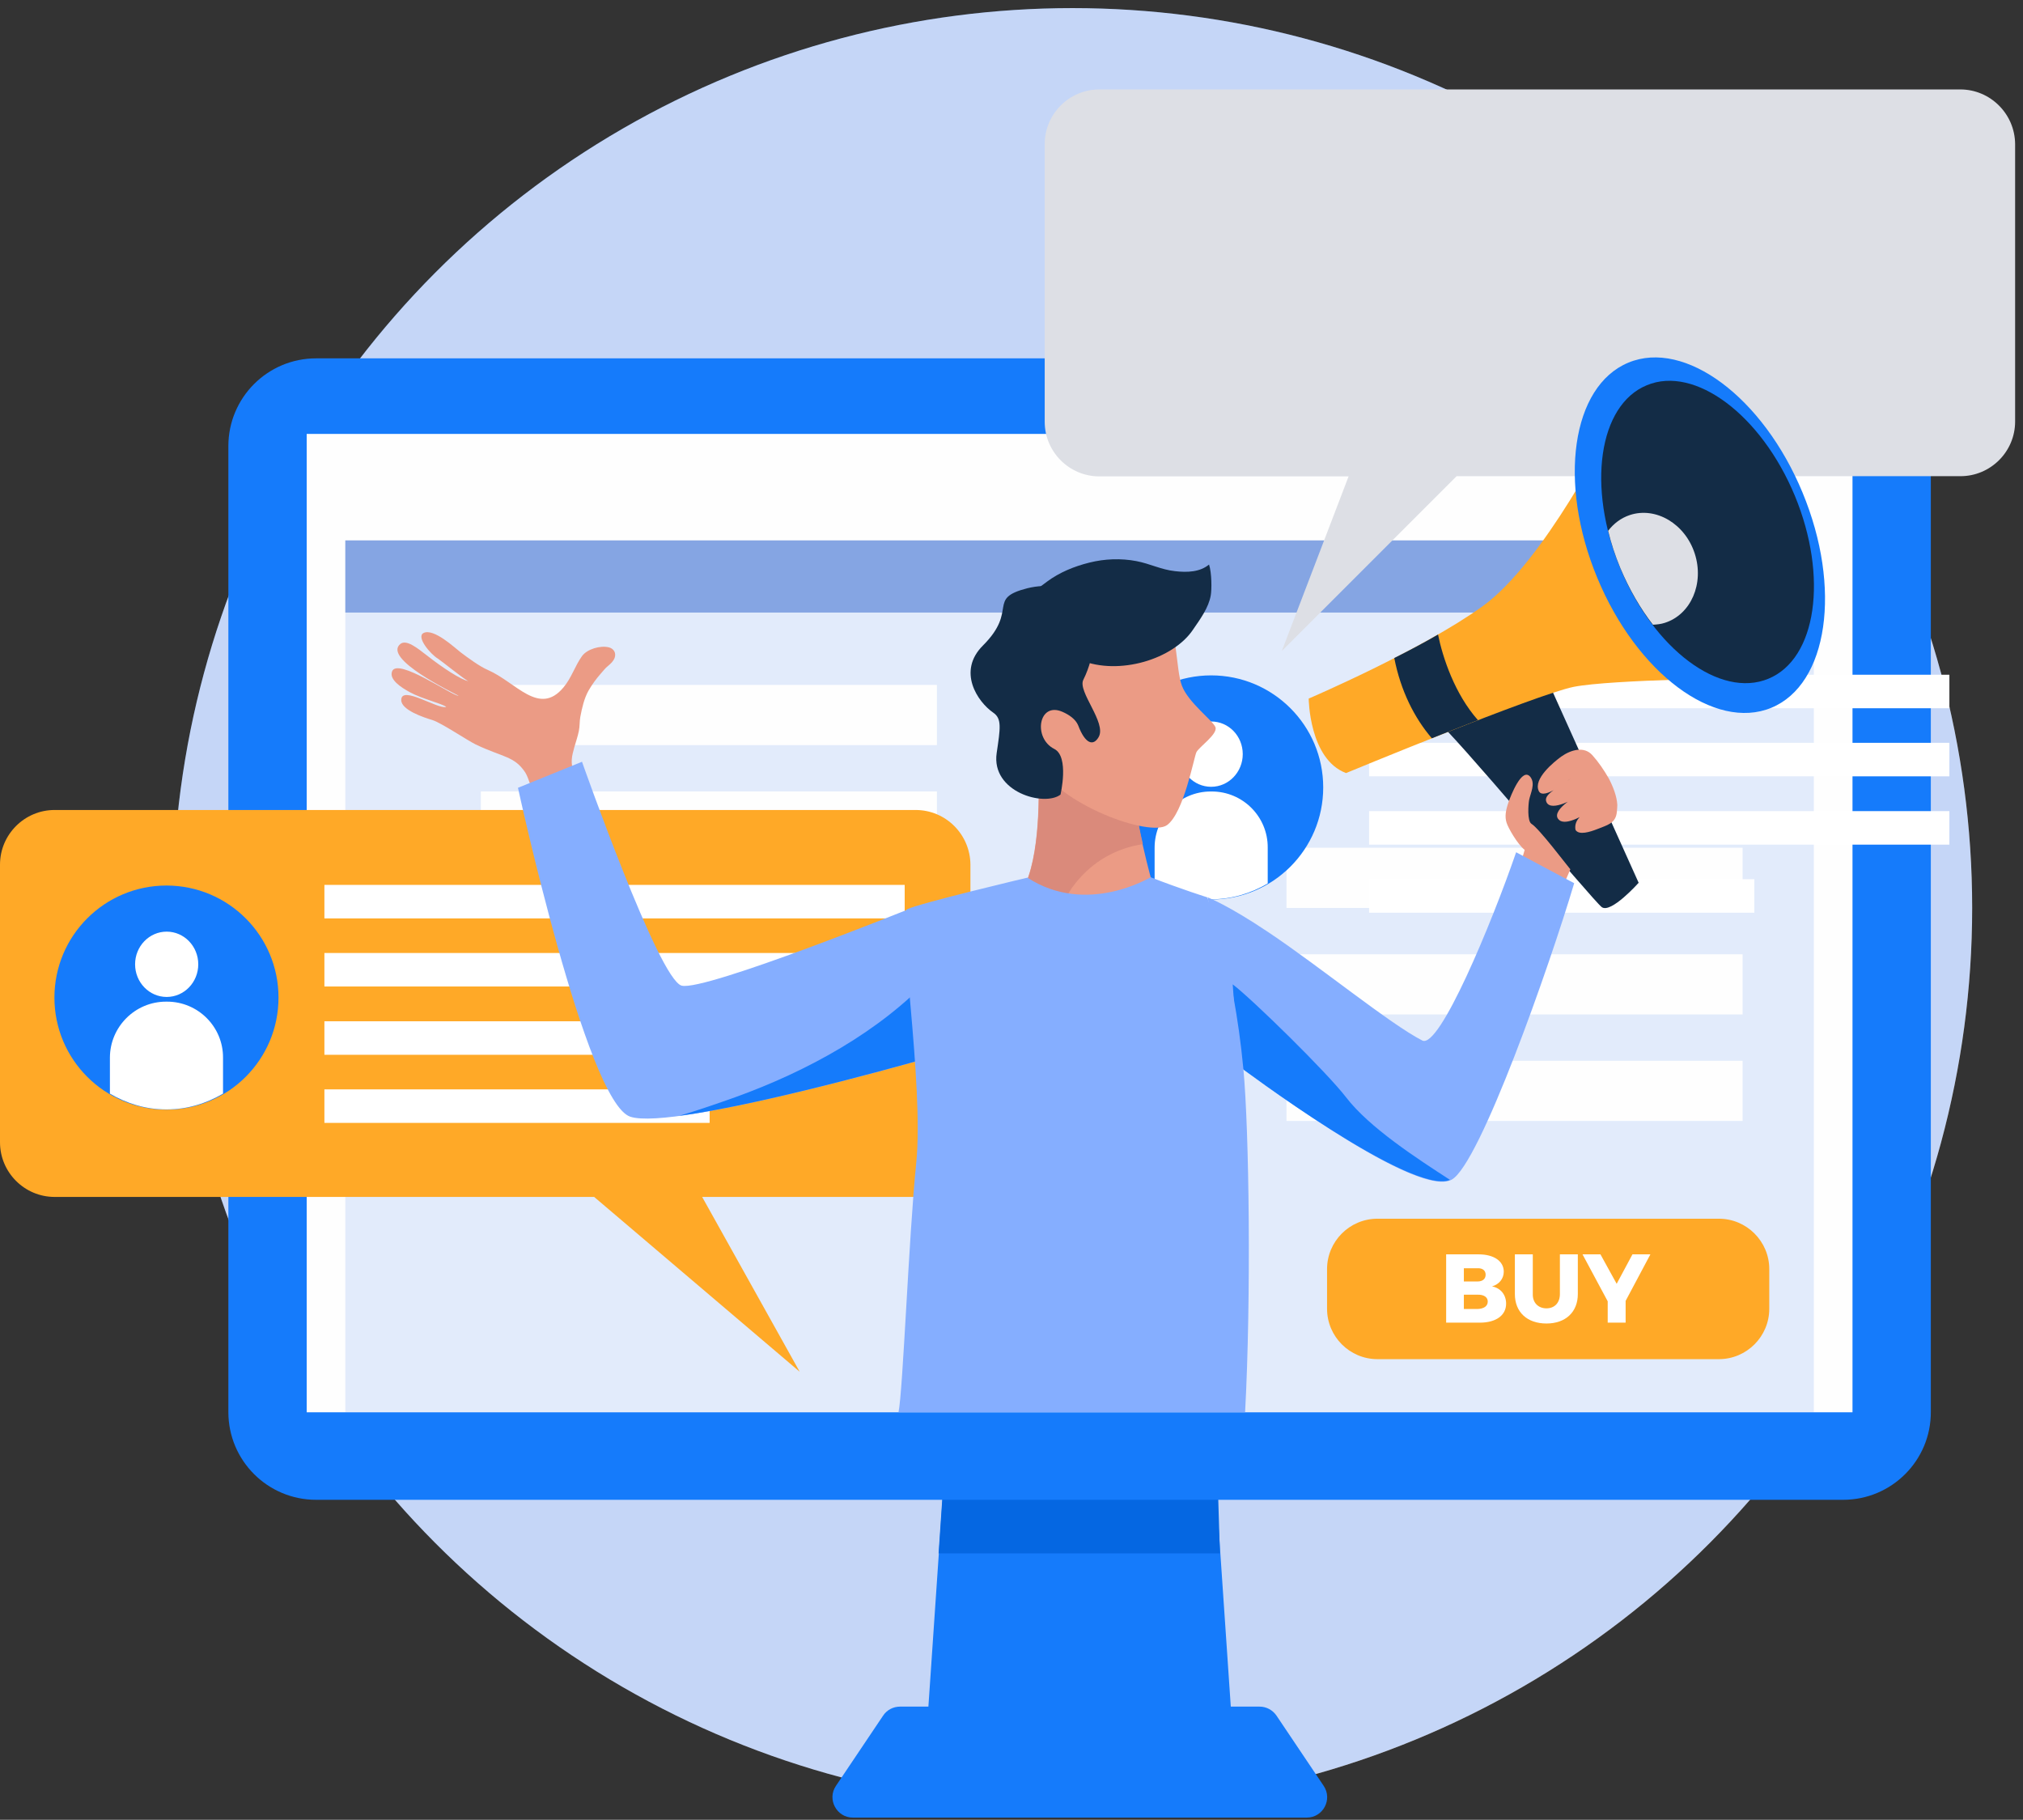
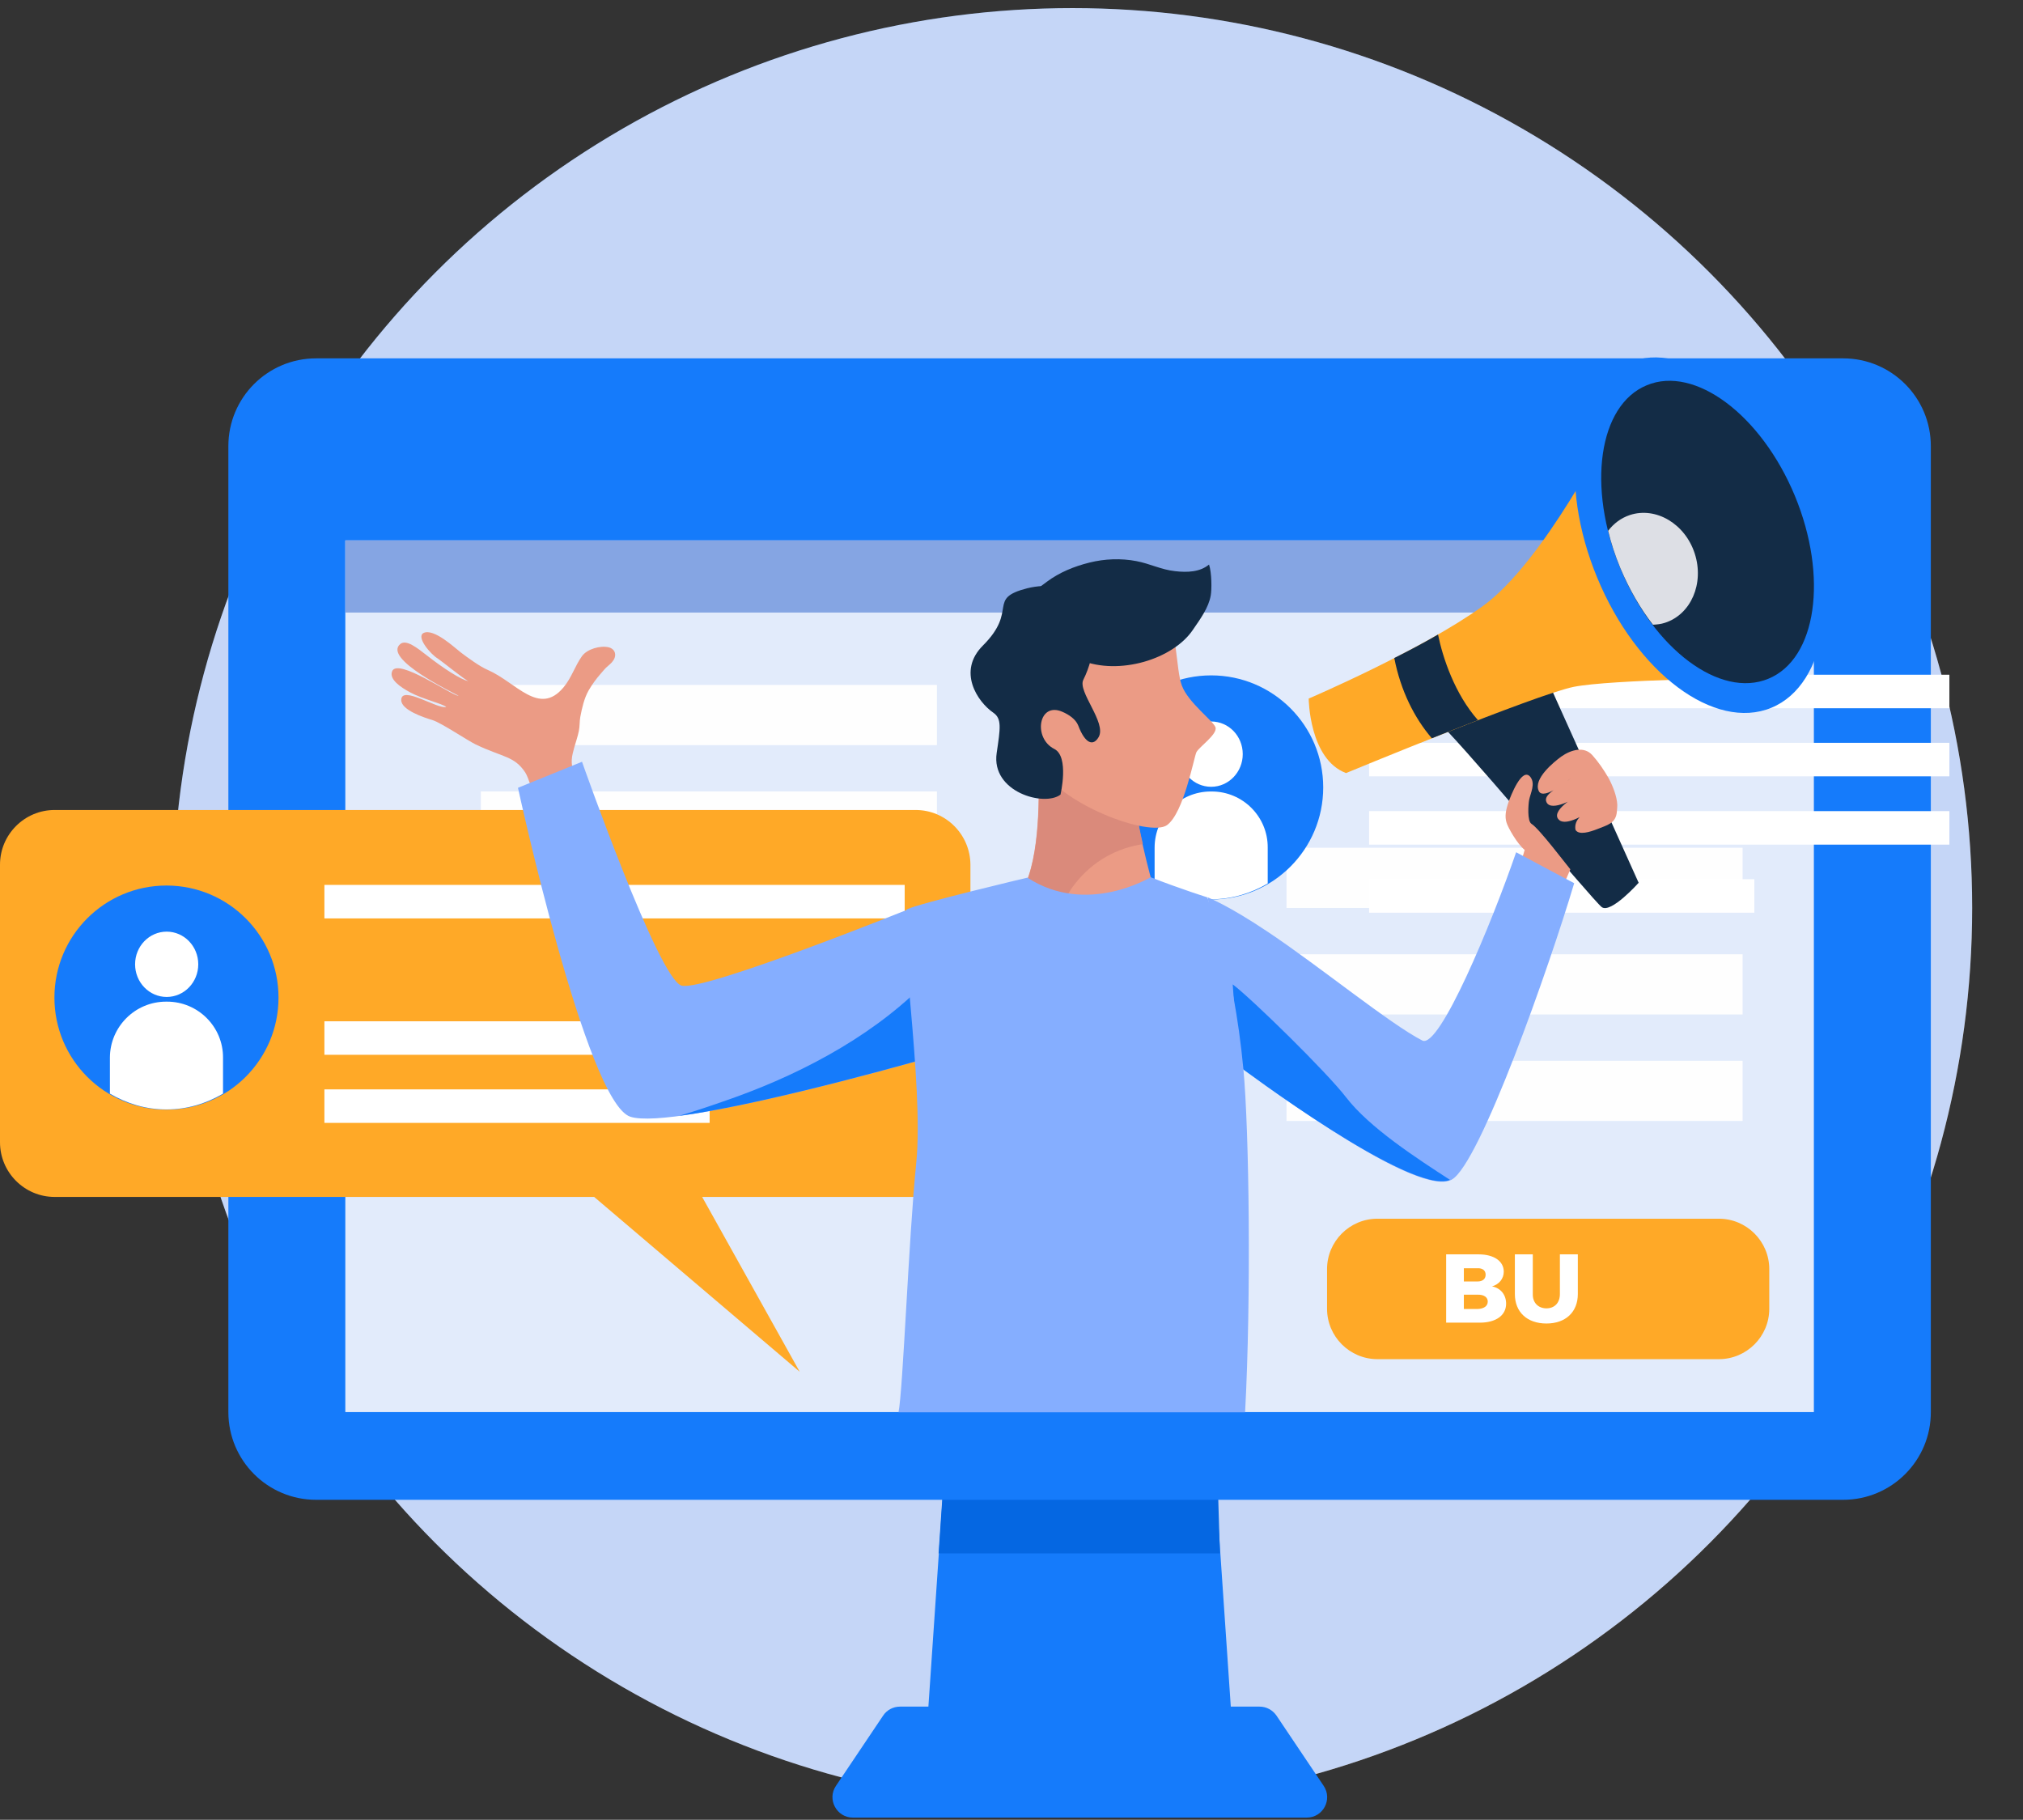
<svg xmlns="http://www.w3.org/2000/svg" width="199" height="179" viewBox="0 0 199 179" fill="none">
  <rect x="0" y="0" width="199" height="179" fill="#333333" stroke="none" />
  <circle cx="105.5" cy="89.297" r="88.5" fill="url(#paint0_linear)" fill-opacity="0.3" />
  <circle cx="105.5" cy="89.297" r="88.5" fill="#C5D6F7" />
  <path d="M121.535 174.671H90.862L93.382 137.679H119.015L121.535 174.671Z" fill="#157BFB" />
  <path d="M120 152.797H92.329L93.547 134.797H119.454L120 152.797Z" fill="#0567E2" />
  <path d="M125.565 168.75C125.187 168.204 124.579 167.868 123.907 167.868H106.923H105.516H88.532C87.86 167.868 87.23 168.204 86.873 168.75L82.234 175.657C81.331 176.98 82.297 178.785 83.892 178.785H105.516H106.923H128.546C130.142 178.785 131.108 177.001 130.205 175.657L125.565 168.75Z" fill="#157BFB" />
  <path d="M181.304 147.525H31.092C26.327 147.525 22.464 143.662 22.464 138.897V43.878C22.464 39.112 26.327 35.249 31.092 35.249H181.304C186.07 35.249 189.933 39.112 189.933 43.878V138.876C189.954 143.641 186.091 147.525 181.304 147.525Z" fill="#157BFB" />
-   <path d="M182.228 42.681H30.169V138.918H182.228V42.681Z" fill="#FEFEFE" />
  <path d="M178.428 53.157H33.969V138.897H178.428V53.157Z" fill="#E2EBFB" />
  <path d="M178.428 53.157H33.969V60.253H178.428V53.157Z" fill="#85A5E3" />
  <path d="M171.416 83.389H126.552V89.309H171.416V83.389Z" fill="#FEFEFE" />
  <path d="M171.416 93.865H126.552V99.785H171.416V93.865Z" fill="#FEFEFE" />
  <path d="M171.416 104.341H126.552V110.261H171.416V104.341Z" fill="#FEFEFE" />
  <path d="M92.164 67.37H47.3V73.291H92.164V67.37Z" fill="#FEFEFE" />
  <path d="M92.164 77.846H47.3V83.767H92.164V77.846Z" fill="#FEFEFE" />
  <path d="M90.064 79.672H5.374C2.414 79.672 0 82.087 0 85.047V112.36C0 115.32 2.414 117.734 5.374 117.734H58.447L78.665 134.929L69.07 117.734H90.085C93.045 117.734 95.46 115.32 95.46 112.36V85.047C95.439 82.087 93.045 79.672 90.064 79.672Z" fill="#FFA927" />
  <path d="M88.993 87.041H31.911V90.337H88.993V87.041Z" fill="white" />
-   <path d="M88.993 93.739H31.911V97.034H88.993V93.739Z" fill="white" />
  <path d="M88.993 100.456H31.911V103.752H88.993V100.456Z" fill="white" />
  <path d="M69.805 107.154H31.911V110.45H69.805V107.154Z" fill="white" />
  <path d="M27.397 98.126C27.397 104.214 22.464 109.148 16.375 109.148C10.287 109.148 5.354 104.214 5.354 98.126C5.354 92.038 10.287 87.104 16.375 87.104C22.464 87.104 27.397 92.038 27.397 98.126Z" fill="#157BFB" />
  <path d="M16.396 98.063C18.112 98.063 19.503 96.625 19.503 94.851C19.503 93.077 18.112 91.639 16.396 91.639C14.68 91.639 13.289 93.077 13.289 94.851C13.289 96.625 14.68 98.063 16.396 98.063Z" fill="white" />
  <path d="M16.438 98.525H16.333C13.289 98.525 10.812 101.002 10.812 104.046V107.573C12.449 108.539 14.339 109.127 16.375 109.127C18.412 109.127 20.301 108.539 21.939 107.573V104.046C21.96 101.002 19.482 98.525 16.438 98.525Z" fill="white" />
-   <path d="M192.83 8.797H108.14C105.18 8.797 102.766 11.211 102.766 14.171V41.484C102.766 44.445 105.18 46.859 108.14 46.859H132.661L126.09 64.032L143.284 46.838H192.851C195.811 46.838 198.225 44.424 198.225 41.464V14.171C198.204 11.211 195.79 8.797 192.83 8.797Z" fill="#DDDFE5" />
  <path d="M191.759 66.369H134.676V69.665H191.759V66.369Z" fill="white" />
  <path d="M191.759 73.066H134.676V76.362H191.759V73.066Z" fill="white" />
  <path d="M191.759 79.784H134.676V83.081H191.759V79.784Z" fill="white" />
  <path d="M172.571 86.482H134.676V89.778H172.571V86.482Z" fill="white" />
  <path d="M130.163 77.454C130.163 83.543 125.229 88.476 119.141 88.476C113.053 88.476 108.119 83.543 108.119 77.454C108.119 71.366 113.053 66.432 119.141 66.432C125.229 66.432 130.163 71.366 130.163 77.454Z" fill="#157BFB" />
  <path d="M122.248 74.179C122.248 75.943 120.862 77.391 119.141 77.391C117.419 77.391 116.034 75.964 116.034 74.179C116.034 72.416 117.419 70.967 119.141 70.967C120.862 70.967 122.248 72.395 122.248 74.179Z" fill="white" />
  <path d="M119.204 77.853H119.099C116.055 77.853 113.578 80.331 113.578 83.375V86.902C115.215 87.867 117.105 88.455 119.141 88.455C121.177 88.455 123.067 87.867 124.704 86.902V83.375C124.725 80.331 122.248 77.853 119.204 77.853Z" fill="white" />
  <path d="M169.086 133.69H135.496C132.766 133.69 130.541 131.465 130.541 128.735V124.831C130.541 122.101 132.766 119.876 135.496 119.876H169.086C171.815 119.876 174.041 122.101 174.041 124.831V128.735C174.041 131.465 171.815 133.69 169.086 133.69Z" fill="#FFA927" />
  <path d="M147.924 125.083C147.924 125.776 147.462 126.342 146.769 126.531C147.63 126.699 148.155 127.371 148.155 128.232C148.155 129.387 147.147 130.1 145.573 130.1H142.256V123.382H145.447C146.958 123.382 147.924 124.054 147.924 125.083ZM146.14 125.377C146.14 124.978 145.846 124.726 145.342 124.747H143.998V126.049H145.342C145.825 126.049 146.14 125.818 146.14 125.377ZM146.349 128.022C146.349 127.602 145.972 127.329 145.342 127.35H143.998V128.757H145.342C145.951 128.736 146.349 128.484 146.349 128.022Z" fill="white" />
  <path d="M152.123 128.693C152.9 128.693 153.445 128.169 153.445 127.287V123.382H155.209V127.287C155.209 129.05 154.012 130.184 152.123 130.184C150.233 130.184 149.016 129.071 149.016 127.287V123.382H150.779V127.287C150.758 128.148 151.325 128.693 152.123 128.693Z" fill="white" />
-   <path d="M159.911 127.959V130.1H158.148V128.001L155.671 123.382H157.434L159.03 126.279L160.583 123.382H162.347L159.911 127.959Z" fill="white" />
  <path d="M111.331 76.083C109.085 76.524 106.712 76.566 104.529 76.377C103.731 76.314 102.912 76.125 102.136 75.852C102.241 78.686 102.262 85.32 100.246 88.07C100.246 88.07 100.981 91.325 106.859 91.43C112.738 91.534 113.409 87.084 113.409 87.084C113.409 87.084 111.457 80.261 111.331 76.083Z" fill="#EB9B85" />
  <path d="M100.309 88.175C100.33 88.239 100.351 88.302 100.393 88.406C100.393 88.406 100.393 88.427 100.414 88.427C100.456 88.532 100.519 88.637 100.603 88.763C100.603 88.763 100.603 88.763 100.603 88.784C100.687 88.91 100.792 89.057 100.897 89.204C100.918 89.225 100.939 89.246 100.939 89.267C101.191 89.561 101.548 89.897 102.01 90.191C102.031 90.212 102.052 90.233 102.094 90.233C102.325 90.38 102.598 90.527 102.892 90.653C102.934 90.674 102.975 90.695 103.017 90.695C103.332 90.821 103.668 90.947 104.046 91.052C104.235 89.561 104.802 88.091 105.789 86.874C107.531 84.691 109.82 83.431 112.423 83.032C111.919 80.828 111.415 78.119 111.352 76.083C109.106 76.524 106.733 76.566 104.55 76.377C103.752 76.314 102.934 76.125 102.157 75.852C102.262 78.686 102.283 85.32 100.267 88.071C100.267 88.071 100.267 88.112 100.288 88.133C100.288 88.154 100.288 88.154 100.309 88.175Z" fill="#DA8A7B" />
  <path d="M103.185 60.19C103.185 60.19 112.843 57.335 114.375 59.687C115.908 62.017 115.635 65.796 116.265 67.454C116.894 69.113 119.309 70.876 119.561 71.527C119.813 72.199 117.965 73.459 117.692 73.984C117.44 74.508 116.454 79.967 114.795 81.163C113.116 82.36 104.13 79.169 101.905 74.928C99.679 70.708 100.582 61.597 103.185 60.19Z" fill="#EB9B85" />
  <path d="M107.573 61.891C107.573 61.891 107.867 64.263 106.565 66.867C105.978 68.021 108.875 71.086 108.077 72.493C107.552 73.417 106.754 73.186 106.062 71.359C105.81 70.73 105.138 70.289 104.508 70.016C102.157 68.987 101.59 72.598 103.71 73.669C105.201 74.424 104.319 78.161 104.319 78.161C102.723 79.379 97.475 77.909 98.042 74.068C98.399 71.632 98.567 70.688 97.706 70.1C96.152 69.029 94.137 66.027 96.698 63.487C100.204 59.981 97.013 58.889 101.065 57.86C105.096 56.873 108.455 59.351 107.573 61.891Z" fill="#132C46" />
  <path d="M100.372 59.833C100.603 58.952 102.199 57.797 102.997 57.209C104.214 56.306 105.642 55.718 107.153 55.341C108.665 54.963 110.26 54.9 111.793 55.194C113.116 55.446 114.228 56.033 115.572 56.18C116.811 56.327 118.049 56.264 118.931 55.529C119.204 56.348 119.204 58.007 119.099 58.574C118.889 59.77 118.091 60.862 117.356 61.933C115.404 64.851 110.071 66.467 106.314 64.935C104.508 64.179 102.871 63.549 101.989 61.975C101.485 61.051 101.107 60.61 100.372 59.833Z" fill="#132C46" />
  <path d="M151.87 66.132L161.192 86.832C161.192 86.832 158.463 89.897 157.56 89.225C156.657 88.532 142.654 71.737 141.29 70.876C139.925 69.994 151.87 66.132 151.87 66.132Z" fill="#132C46" />
  <path d="M128.735 68.714C128.735 68.714 128.777 74.676 132.409 76.041C132.409 76.041 151.073 68.315 154.81 67.559C158.568 66.824 172.214 66.698 172.214 66.698L158.442 42.135C158.442 42.135 151.85 55.341 145.824 59.644C139.82 63.969 128.735 68.714 128.735 68.714Z" fill="#FFA927" />
  <path d="M140.849 72.619C142.318 72.031 143.872 71.422 145.383 70.834C143.095 68.252 141.919 64.683 141.457 62.416C140.051 63.234 138.581 64.011 137.154 64.725C137.783 67.958 139.148 70.645 140.849 72.619Z" fill="#132C46" />
  <path d="M177.315 48.455C181.199 57.818 179.834 67.307 174.25 69.617C168.666 71.926 161.003 66.216 157.119 56.831C153.235 47.468 154.6 37.979 160.184 35.669C165.747 33.36 173.431 39.07 177.315 48.455Z" fill="#157BFB" />
  <path d="M176.559 48.77C179.855 56.747 178.701 64.809 173.956 66.761C169.211 68.735 162.682 63.864 159.386 55.887C156.09 47.909 157.245 39.847 161.99 37.895C166.713 35.921 173.242 40.792 176.559 48.77Z" fill="#132C46" />
  <path d="M150.653 81.037C150.212 80.764 150.338 79.106 150.422 78.665C150.569 77.993 151.031 77.111 150.569 76.461C149.729 75.306 148.574 78.392 148.406 78.854C148.113 79.715 148.008 80.302 148.196 80.911C148.343 81.415 149.267 83.032 149.981 83.599C149.897 83.913 149.792 84.228 149.687 84.564C150.569 84.963 151.073 85.215 151.933 85.698C152.836 86.223 152.794 86.853 153.634 87.441L154.474 85.509C154.096 85.068 151.388 81.478 150.653 81.037Z" fill="#EB9B85" />
  <path d="M156.615 74.256C155.817 73.395 154.558 73.731 153.571 74.424C152.857 74.949 150.8 76.608 151.367 77.804C151.828 78.812 154.474 76.587 154.474 76.587C153.508 77.426 151.681 78.098 152.143 78.938C152.647 79.862 154.957 78.539 155.46 78.161C154.936 78.287 152.374 79.862 153.403 80.68C154.117 81.247 156.006 80.072 156.573 79.673C155.817 79.904 154.789 80.575 154.978 81.625C155.313 82.192 156.447 81.814 157.098 81.562C158.064 81.163 158.966 81.016 159.05 79.82C159.071 79.589 159.092 79.4 159.092 79.169C159.05 78.308 158.651 77.321 158.253 76.566C157.77 75.726 157.224 74.928 156.615 74.256Z" fill="#EB9B85" />
  <path d="M58.426 81.142C57.964 80.429 57.628 79.631 57.355 78.854C57.125 78.161 56.936 77.469 56.705 76.776C56.474 76.125 56.201 75.453 56.243 74.739C56.264 74.298 56.39 73.921 56.495 73.501C56.642 72.976 56.831 72.451 56.936 71.926C57.041 71.443 56.999 70.981 57.083 70.519C57.251 69.638 57.461 68.693 57.901 67.916C58.258 67.307 58.636 66.783 59.098 66.258C59.35 65.985 59.518 65.733 59.812 65.502C60.085 65.271 60.337 65.04 60.463 64.704C60.631 64.221 60.379 63.801 59.896 63.675C59.056 63.465 57.754 63.843 57.251 64.536C56.558 65.502 56.222 66.678 55.424 67.622C53.031 70.478 50.784 67.118 47.992 65.901C47.194 65.565 45.998 64.683 45.305 64.158C44.801 63.78 42.66 61.744 41.652 62.269C40.917 62.668 42.366 64.368 43.08 64.788C43.352 64.956 45.746 66.888 46.061 66.993C45.347 66.867 43.52 65.67 42.051 64.515C41.001 63.697 39.972 62.878 39.385 63.34C37.6 64.788 44.57 68.126 45.116 68.441C44.528 68.483 39.07 64.62 38.566 66.048C38.272 66.825 39.406 67.601 40.35 68.105C41.505 68.735 43.458 69.197 43.898 69.533C43.08 69.806 39.469 67.349 39.469 68.861C39.469 69.848 41.715 70.582 42.555 70.834C43.416 71.107 45.977 72.829 46.795 73.228C49.483 74.508 50.595 74.361 51.666 75.978C52.338 77.007 53.556 82.444 54.521 84.522L58.426 81.142Z" fill="#EB9B85" />
  <path d="M149.141 83.83C146.727 90.842 141.583 103.228 139.904 102.346C136.713 100.709 129.869 95.103 124.746 91.681C120.778 89.015 118.784 88.26 118.784 88.26L122.353 105.16C122.353 105.16 139.253 117.987 142.801 116.035C145.593 114.481 152.437 94.978 154.851 86.874C154.83 86.874 149.183 83.851 149.141 83.83Z" fill="#85AEFF" />
  <path d="M132.409 107.931C130.499 105.453 123.235 98.336 121.261 96.825L121.828 104.845C121.828 104.845 138.854 117.651 142.633 116.055C139.4 113.956 134.718 110.933 132.409 107.931Z" fill="#157BFB" />
  <path d="M90.106 89.141C90.106 89.141 69.322 97.539 67.055 96.951C64.787 96.363 57.251 74.928 57.251 74.928L50.952 77.49C50.952 77.49 57.67 108.393 61.995 109.841C66.32 111.29 92.122 103.837 92.122 103.837C92.122 103.837 92.562 96.321 90.106 89.141Z" fill="#85AEFF" />
  <path d="M72.366 107.91C70.54 108.56 68.671 109.211 66.803 109.757C75.62 108.602 92.142 103.816 92.142 103.816C92.142 103.816 92.311 100.394 91.681 95.964C86.558 101.506 79.294 105.411 72.366 107.91Z" fill="#157BFB" />
  <path d="M166.713 54.459C165.768 51.52 162.892 49.819 160.331 50.659C159.449 50.953 158.735 51.499 158.19 52.212C158.483 53.43 158.882 54.648 159.386 55.865C160.268 57.965 161.36 59.854 162.598 61.45C162.997 61.429 163.396 61.387 163.774 61.261C166.335 60.442 167.658 57.398 166.713 54.459Z" fill="#DDDFE5" />
  <path d="M90.127 114.418C89.392 121.64 88.826 136.797 88.385 138.918H122.479C123.088 127.581 122.878 111.185 122.311 105.159C121.324 94.641 118.742 88.259 118.742 88.259C118.742 88.259 116.202 87.462 113.179 86.286C113.179 86.286 106.901 90.128 101.065 86.328C101.065 86.328 90.505 88.826 89.245 89.435C88.196 89.939 90.925 106.713 90.127 114.418Z" fill="#85AEFF" />
  <defs>
    <linearGradient id="paint0_linear" x1="36.563" y1="36.663" x2="167.45" y2="152.178" gradientUnits="userSpaceOnUse">
      <stop stop-color="#157BFB" />
      <stop offset="1" stop-color="#FFA927" />
    </linearGradient>
  </defs>
</svg>